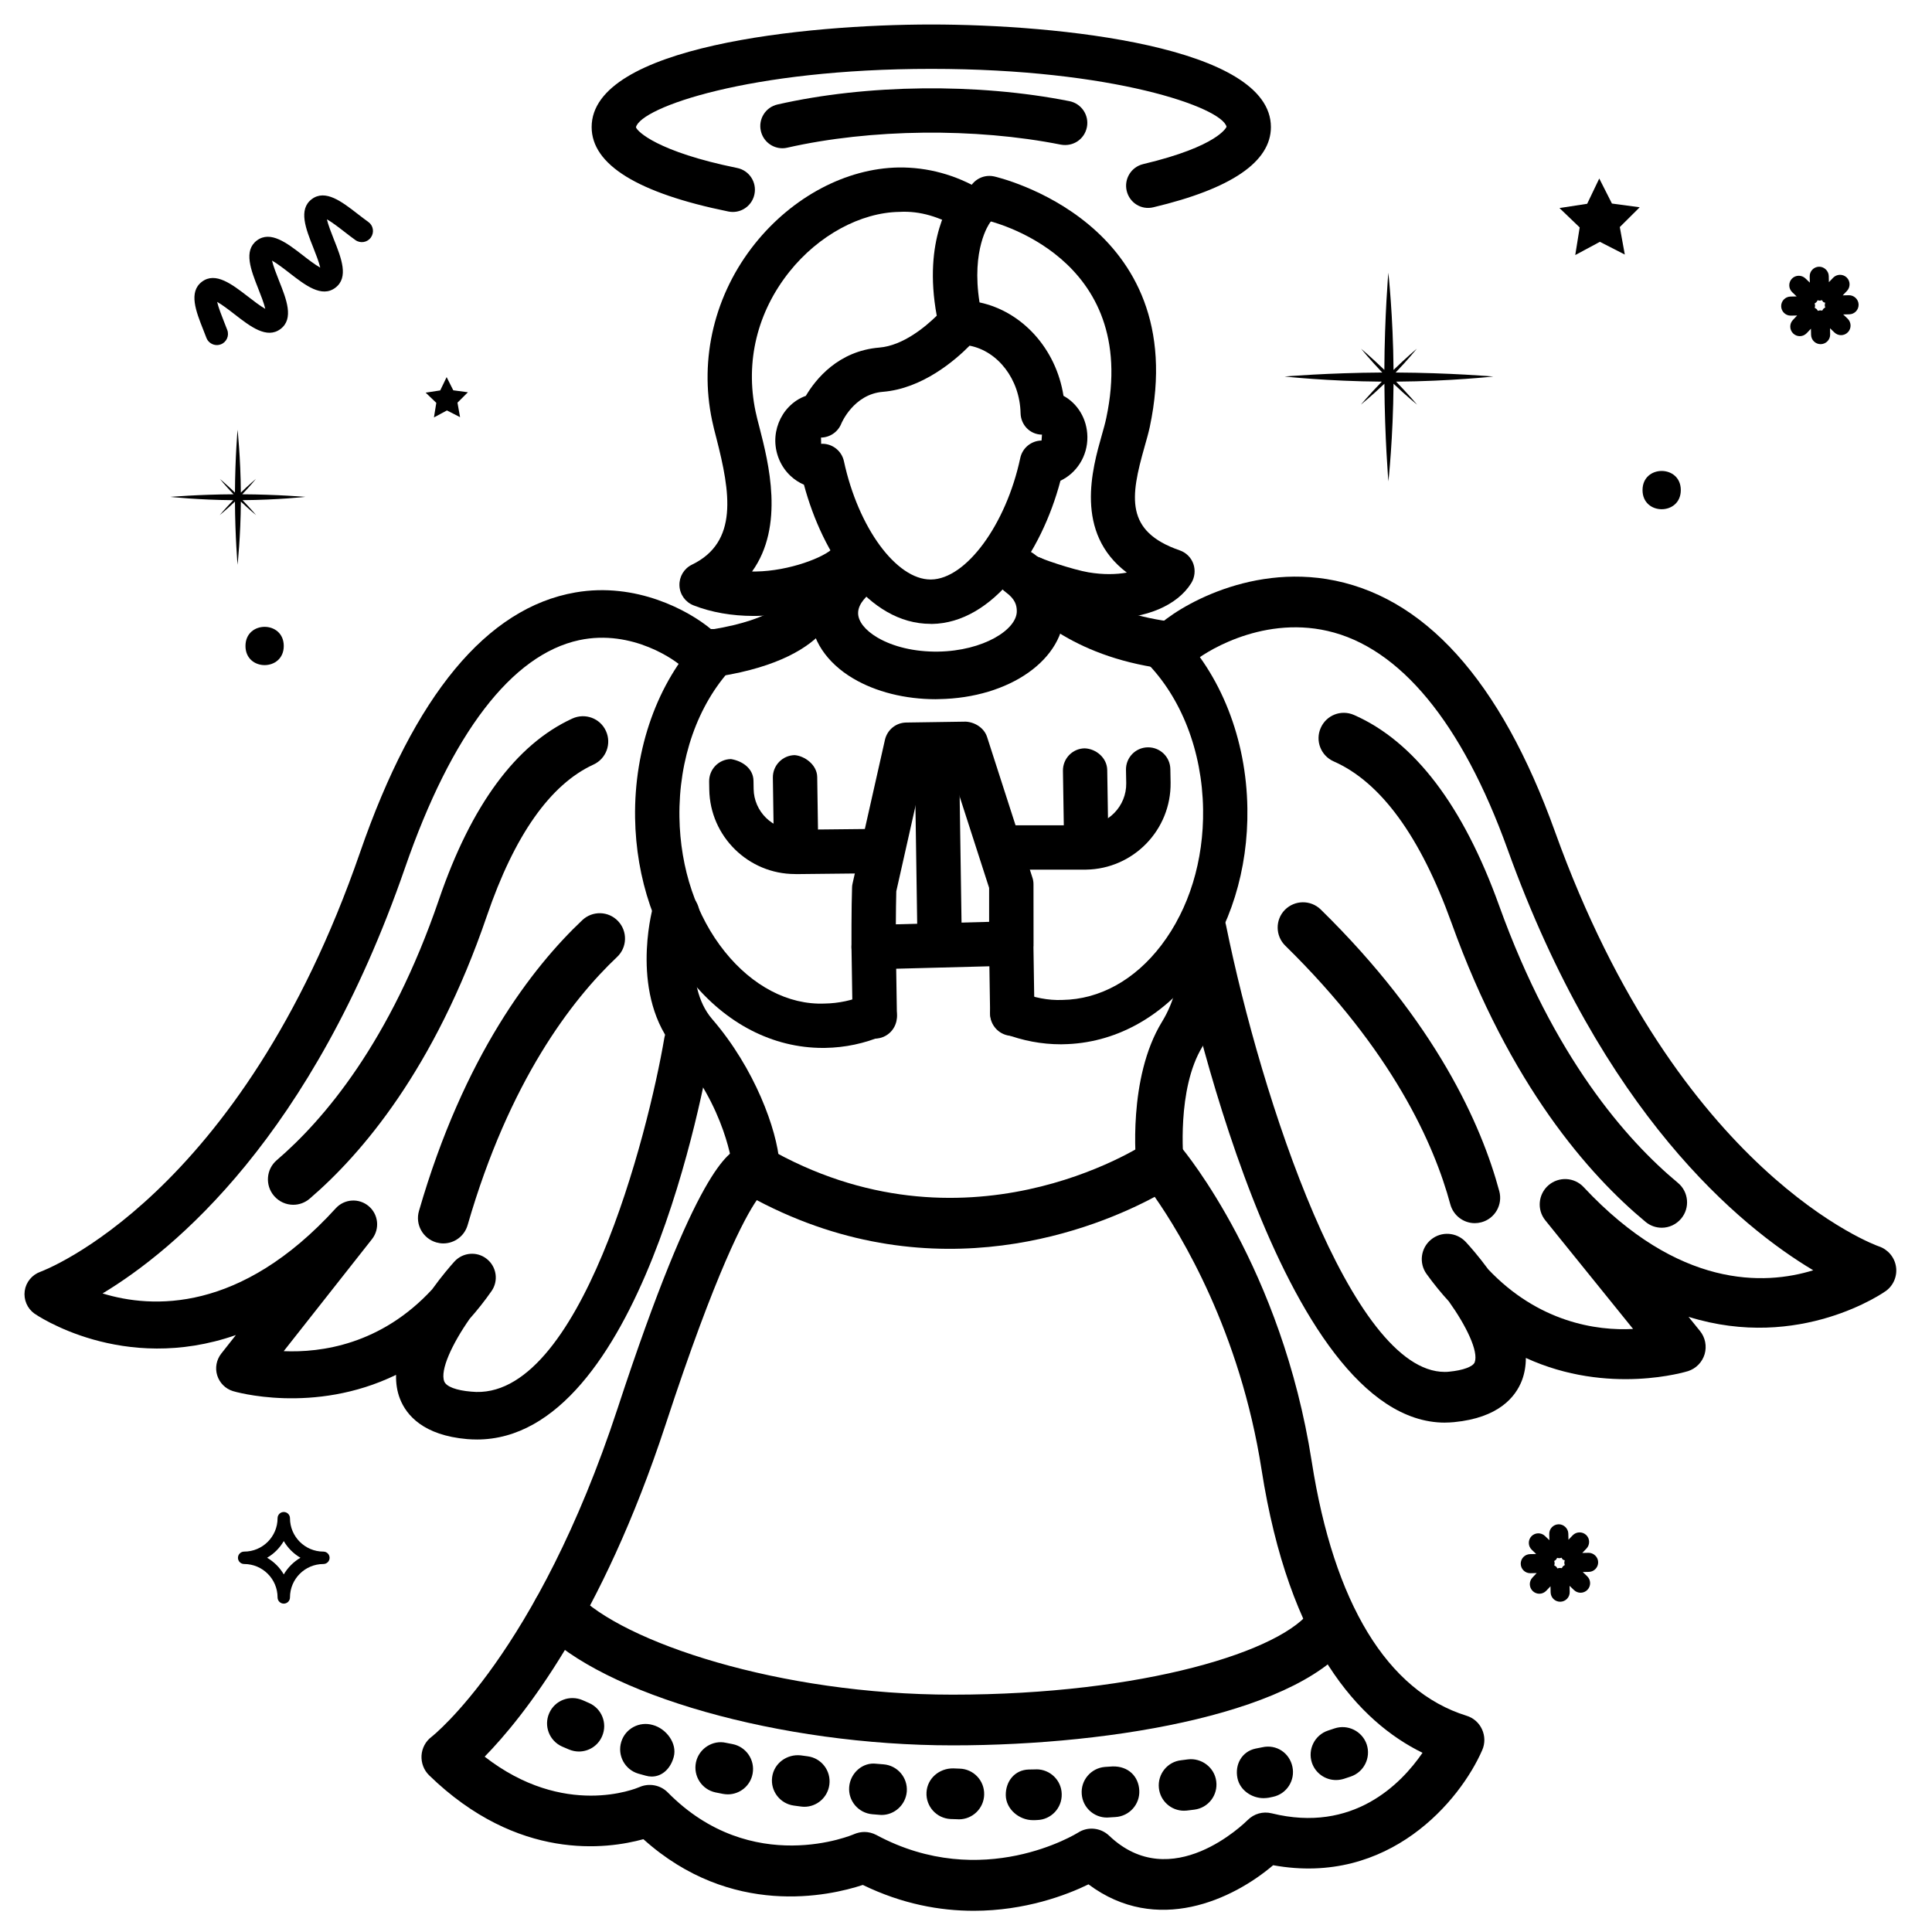
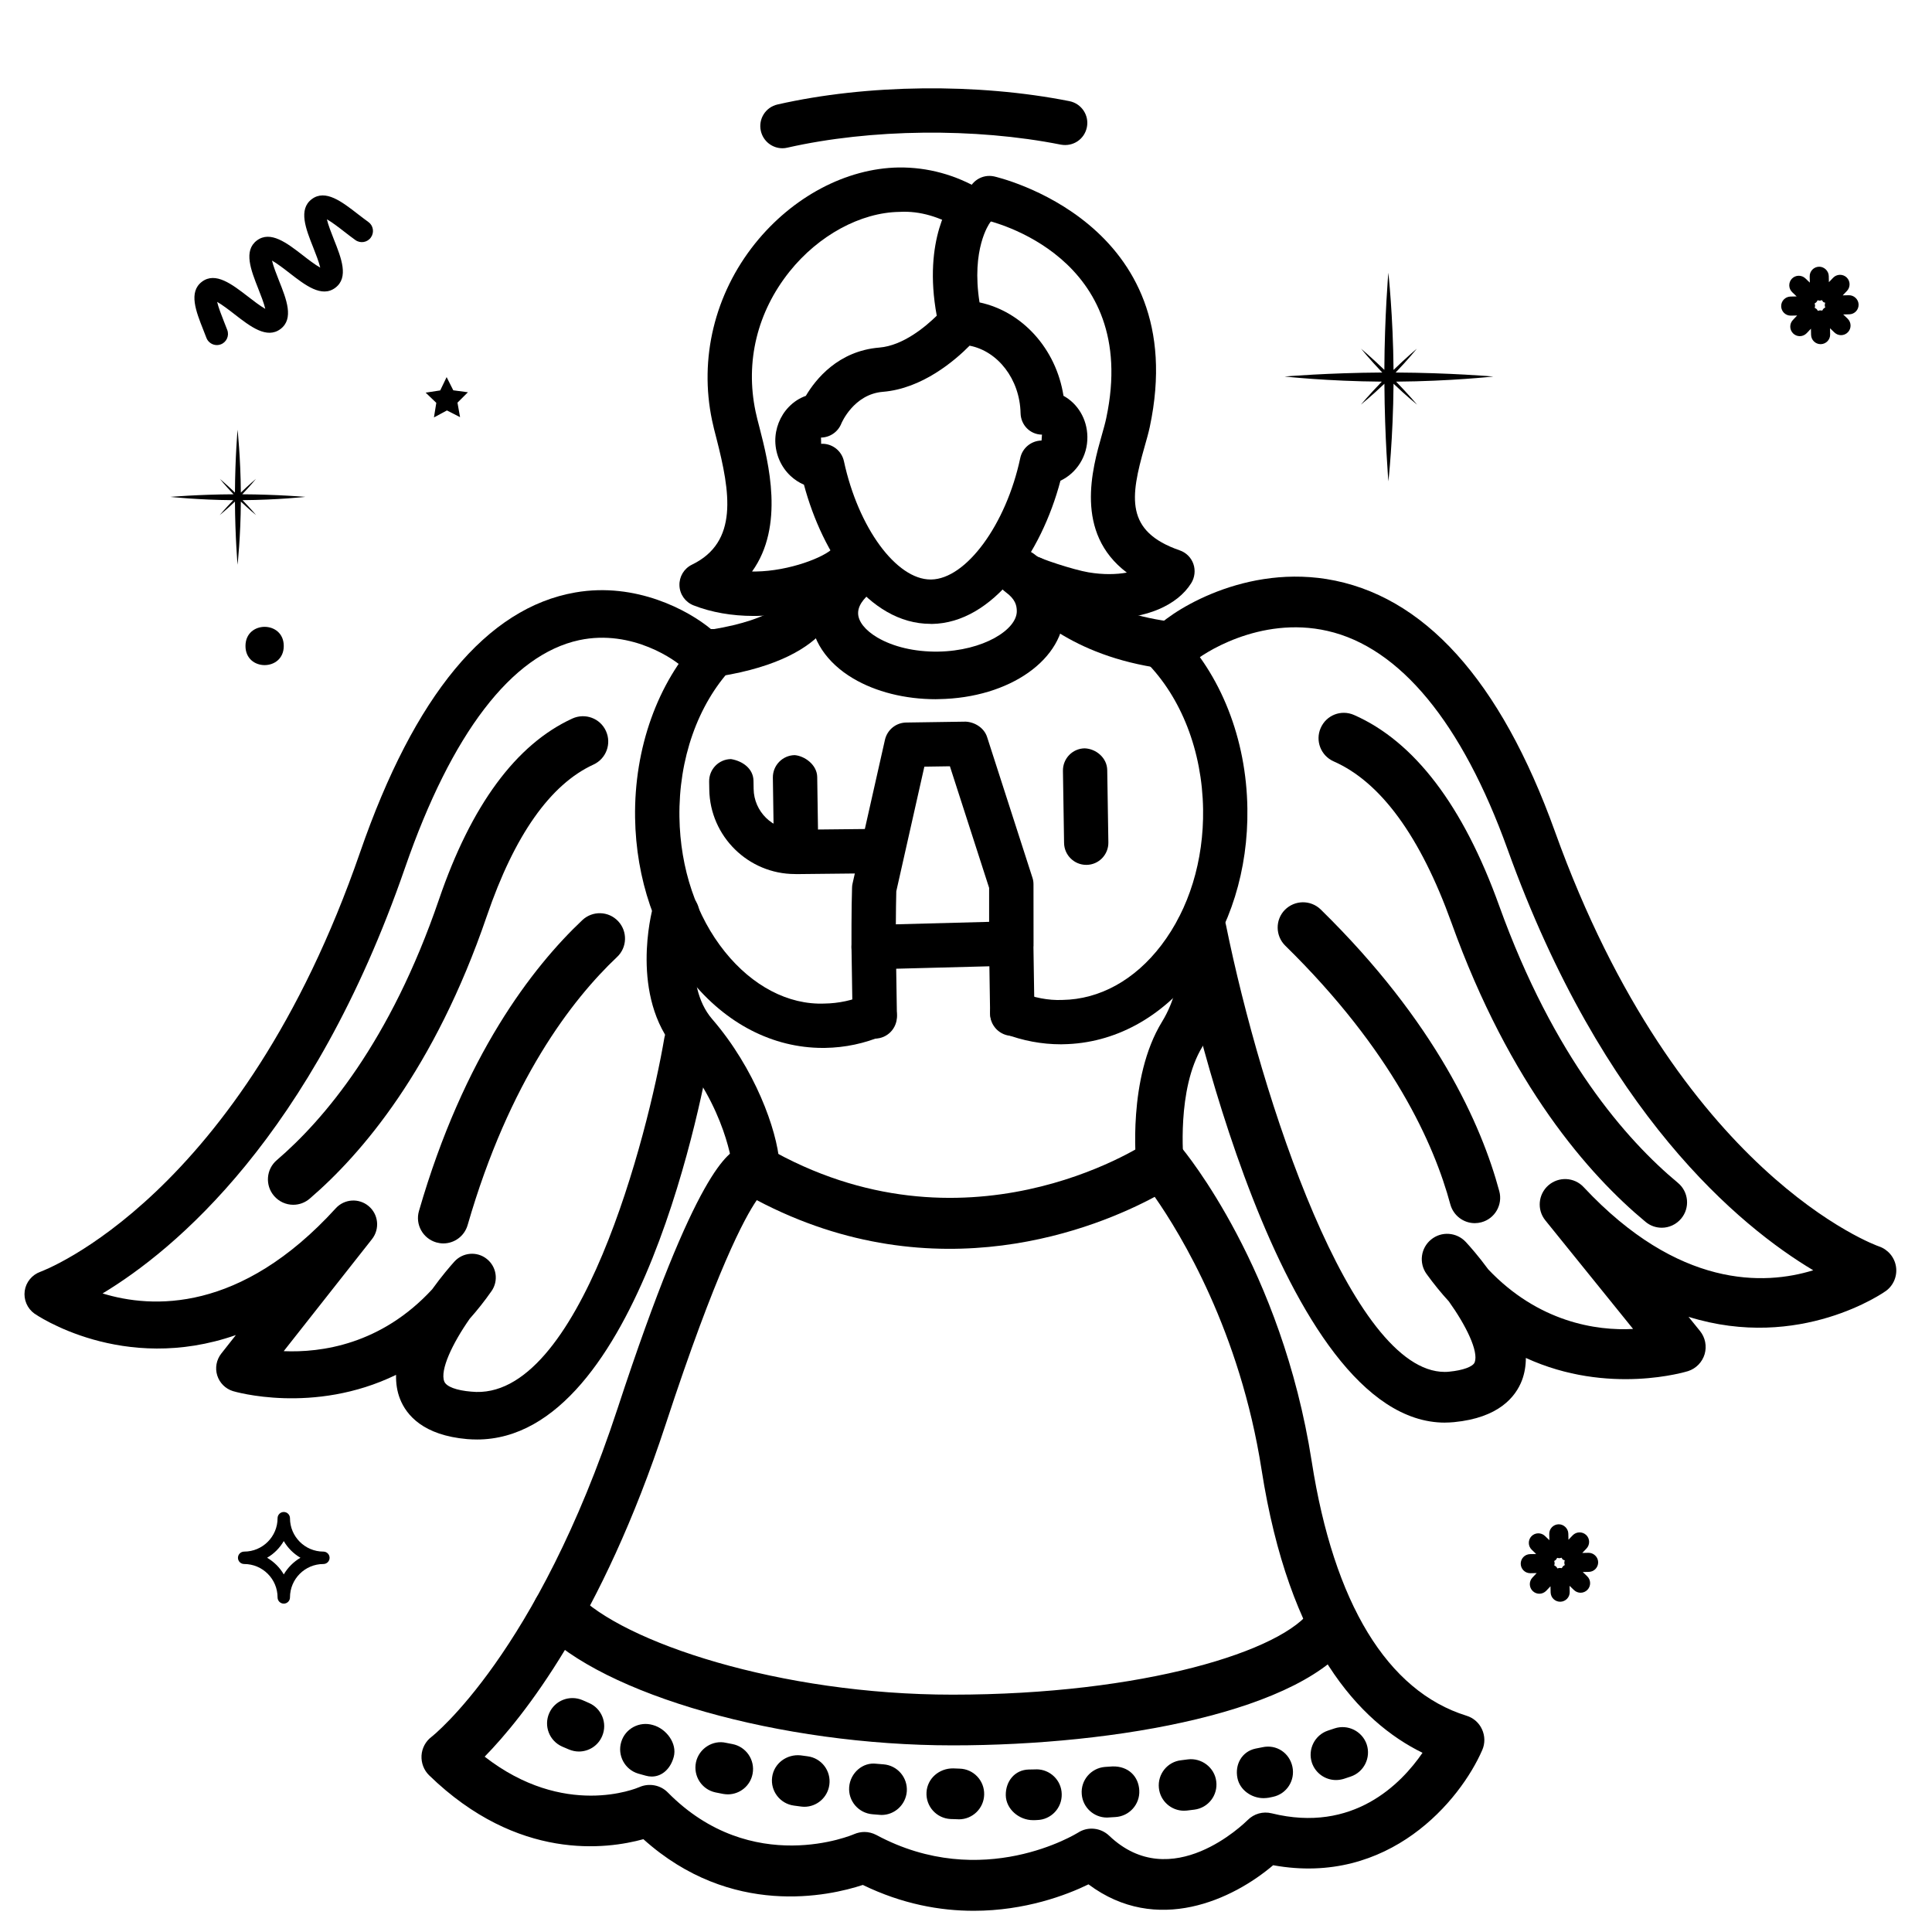
<svg xmlns="http://www.w3.org/2000/svg" fill="#000000" width="800px" height="800px" version="1.1" viewBox="144 144 512 512">
  <g>
-     <path d="m589.43 273.88c0 6.762-10.141 6.762-10.141 0 0-6.762 10.141-6.762 10.141 0" />
    <path d="m219.2 315.19c0 6.762-10.145 6.762-10.145 0 0-6.762 10.145-6.762 10.145 0" />
    <path d="m199.11 234.28c-0.168-0.219-0.301-0.469-0.402-0.723l-0.809-2.082c-1.965-4.953-3.996-10.09-0.387-12.812 3.609-2.719 7.977 0.672 12.207 3.93 1.293 1.008 3.258 2.519 4.586 3.258-0.336-1.477-1.242-3.777-1.848-5.309-1.961-4.969-3.992-10.105-0.383-12.812 3.609-2.703 7.977 0.672 12.207 3.945 1.293 1.008 3.242 2.519 4.586 3.242-0.336-1.477-1.242-3.777-1.848-5.309-1.98-4.969-4.012-10.105-0.402-12.828 3.609-2.719 7.992 0.672 12.207 3.945 0.941 0.723 1.883 1.445 2.773 2.086 1.328 0.922 1.645 2.769 0.707 4.098-0.926 1.344-2.773 1.66-4.102 0.723-0.973-0.691-1.965-1.461-2.988-2.254-1.293-1.008-3.258-2.519-4.586-3.258 0.336 1.477 1.242 3.777 1.848 5.309 1.98 4.973 4.016 10.109 0.387 12.832-3.609 2.719-7.977-0.672-12.191-3.945-1.293-1.008-3.258-2.519-4.586-3.258 0.336 1.477 1.242 3.777 1.848 5.309 1.984 4.965 4.016 10.105 0.402 12.824-3.625 2.723-7.992-0.652-12.207-3.93-1.293-1.008-3.258-2.519-4.586-3.258 0.336 1.477 1.242 3.777 1.848 5.309l0.84 2.148c0.57 1.527-0.199 3.227-1.711 3.797-1.262 0.484-2.637 0.031-3.41-0.977z" />
    <path d="m567.53 557.98c-0.035-1.395-1.242-2.504-2.586-2.469l-1.629 0.035 1.125-1.176c0.957-1.008 0.922-2.621-0.082-3.578-1.008-0.957-2.621-0.922-3.578 0.082l-1.125 1.176-0.035-1.629c-0.035-1.395-1.258-2.504-2.586-2.469-1.395 0.035-2.504 1.191-2.469 2.586l0.035 1.629-1.176-1.125c-1.008-0.957-2.621-0.922-3.578 0.082-0.957 1.008-0.922 2.621 0.082 3.578l1.176 1.125-1.629 0.035c-1.395 0.035-2.504 1.191-2.469 2.586 0.035 1.379 1.16 2.469 2.519 2.469h0.066l1.645-0.035-1.125 1.191c-0.957 1.008-0.922 2.602 0.082 3.578 0.488 0.469 1.125 0.707 1.746 0.707 0.672 0 1.328-0.27 1.832-0.789l1.125-1.191 0.035 1.629c0.035 1.379 1.16 2.469 2.519 2.469h0.066c1.395-0.035 2.504-1.191 2.469-2.586l-0.035-1.629 1.176 1.125c0.488 0.469 1.125 0.707 1.746 0.707 0.672 0 1.344-0.27 1.832-0.789 0.957-1.008 0.922-2.602-0.082-3.578l-1.176-1.125 1.629-0.035c1.379-0.035 2.488-1.191 2.453-2.586zm-10.227 1.543c-0.203 0-0.387 0.082-0.57 0.133-0.102-0.168-0.184-0.336-0.336-0.488-0.152-0.133-0.336-0.219-0.504-0.32 0.035-0.184 0.102-0.371 0.102-0.586 0-0.203-0.082-0.387-0.117-0.586 0.168-0.102 0.336-0.184 0.469-0.336 0.133-0.152 0.219-0.336 0.32-0.504 0.168 0.035 0.336 0.102 0.52 0.102h0.066c0.203 0 0.387-0.082 0.57-0.133 0.102 0.168 0.184 0.336 0.336 0.488 0.152 0.133 0.352 0.117 0.52 0.203-0.051 0.219-0.133 0.453-0.117 0.688 0 0.203 0.082 0.387 0.133 0.57-0.168 0.102-0.336 0.184-0.488 0.336-0.133 0.152-0.219 0.32-0.301 0.488-0.215-0.004-0.398-0.07-0.602-0.055z" />
    <path d="m636.55 224.71c-0.035-1.395-1.242-2.504-2.586-2.469l-1.629 0.035 1.125-1.176c0.957-1.008 0.922-2.621-0.082-3.578-1.008-0.957-2.621-0.922-3.578 0.082l-1.125 1.176-0.035-1.629c-0.035-1.395-1.258-2.504-2.586-2.469-1.395 0.035-2.504 1.191-2.469 2.586l0.035 1.629-1.176-1.125c-1.008-0.957-2.621-0.922-3.578 0.082-0.957 1.008-0.922 2.621 0.082 3.578l1.176 1.125-1.629 0.035c-1.395 0.035-2.504 1.191-2.469 2.586 0.035 1.379 1.16 2.469 2.519 2.469h0.066l1.645-0.035-1.125 1.191c-0.957 1.008-0.922 2.602 0.082 3.578 0.488 0.469 1.125 0.707 1.746 0.707 0.672 0 1.328-0.27 1.832-0.789l1.125-1.191 0.035 1.629c0.035 1.379 1.16 2.469 2.519 2.469h0.066c1.395-0.035 2.504-1.191 2.469-2.586l-0.035-1.629 1.176 1.125c0.488 0.469 1.125 0.707 1.746 0.707 0.672 0 1.344-0.27 1.832-0.789 0.957-1.008 0.922-2.602-0.082-3.578l-1.176-1.125 1.629-0.035c1.379-0.035 2.484-1.176 2.453-2.586zm-10.227 1.543c-0.203 0-0.387 0.082-0.57 0.133-0.102-0.168-0.184-0.336-0.336-0.488-0.152-0.133-0.336-0.219-0.504-0.32 0.035-0.184 0.102-0.371 0.102-0.586 0-0.203-0.082-0.387-0.117-0.586 0.168-0.102 0.336-0.184 0.469-0.336 0.133-0.152 0.219-0.336 0.32-0.504 0.168 0.035 0.336 0.102 0.52 0.102h0.066c0.203 0 0.387-0.082 0.57-0.133 0.102 0.168 0.184 0.336 0.336 0.488 0.152 0.133 0.352 0.117 0.52 0.203-0.051 0.219-0.133 0.453-0.117 0.688 0 0.203 0.082 0.387 0.133 0.57-0.168 0.102-0.336 0.184-0.488 0.336-0.133 0.152-0.219 0.32-0.301 0.488-0.219-0.004-0.402-0.07-0.602-0.055z" />
    <path d="m265.92 254.55-3.477-1.777-3.441 1.848 0.621-3.863-2.82-2.703 3.859-0.59 1.699-3.527 1.762 3.496 3.879 0.52-2.769 2.754z" />
-     <path d="m574.59 211.46-6.602-3.375-6.531 3.508 1.176-7.32-5.359-5.141 7.34-1.125 3.207-6.699 3.359 6.633 7.356 0.992-5.273 5.238z" />
    <path d="m229.7 555.19c-4.887 0-8.852-3.981-8.852-8.852 0-0.906-0.738-1.645-1.645-1.645s-1.645 0.738-1.645 1.645c0 4.887-3.981 8.852-8.852 8.852-0.906 0-1.645 0.738-1.645 1.645s0.738 1.645 1.645 1.645c4.887 0 8.852 3.981 8.852 8.852 0 0.906 0.738 1.645 1.645 1.645s1.645-0.738 1.645-1.645c0-4.887 3.981-8.852 8.852-8.852 0.906 0 1.645-0.738 1.645-1.645s-0.738-1.645-1.645-1.645zm-10.496 6.047c-1.059-1.832-2.586-3.344-4.418-4.418 1.832-1.059 3.344-2.586 4.418-4.418 1.059 1.832 2.586 3.344 4.418 4.418-1.832 1.074-3.359 2.606-4.418 4.418z" />
    <path d="m513.99 245.14c14.375-0.102 25.762-1.359 25.762-1.359s-11.453-0.992-25.895-1.059c3.324-3.461 5.609-6.312 5.609-6.312s-2.754 2.316-6.164 5.625c-0.117-14.395-1.375-25.762-1.375-25.762s-0.992 11.371-1.059 25.746c-3.426-3.309-6.164-5.609-6.164-5.609s2.285 2.84 5.609 6.312c-14.441 0.082-25.879 1.059-25.879 1.059s11.371 1.258 25.762 1.359c-3.273 3.391-5.559 6.098-5.559 6.098s2.805-2.25 6.246-5.543c0.082 14.441 1.059 25.879 1.059 25.879s1.258-11.438 1.359-25.879c3.441 3.293 6.246 5.543 6.246 5.543s-2.281-2.707-5.559-6.098z" />
    <path d="m208.28 276.55c9.305-0.066 16.66-0.875 16.66-0.875 0 0.004-7.406-0.637-16.742-0.684 2.148-2.25 3.629-4.082 3.629-4.082-0.004 0-1.781 1.492-4 3.625-0.066-9.301-0.871-16.656-0.871-16.656s-0.641 7.356-0.691 16.656c-2.215-2.133-3.996-3.625-3.996-3.625s1.477 1.848 3.629 4.082c-9.34 0.047-16.746 0.688-16.746 0.688s7.356 0.805 16.66 0.875c-2.113 2.199-3.594 3.961-3.594 3.961s1.812-1.461 4.047-3.594c0.051 9.355 0.688 16.742 0.688 16.742s0.824-7.406 0.875-16.742c2.234 2.133 4.047 3.594 4.047 3.594s-1.477-1.762-3.594-3.965z" />
    <path d="m437.92 307.92c-2.402 0-4.871-0.203-7.391-0.637-4.938-0.824-15.133-4.062-19.195-6.348-2.82-1.594-3.828-5.188-2.234-8.012 1.613-2.82 5.188-3.828 8.012-2.234 2.551 1.445 11.469 4.332 15.367 4.988 3.93 0.656 7.356 0.57 10.145 0.066-13.988-10.562-9.152-27.574-6.617-36.492 0.469-1.664 0.906-3.191 1.176-4.516 9.086-42.875-30.531-52.109-32.227-52.48-3.156-0.707-5.172-3.828-4.484-7.004 0.688-3.156 3.777-5.188 6.969-4.5 0.52 0.117 52.801 11.957 41.262 66.402-0.336 1.547-0.84 3.344-1.395 5.289-3.777 13.301-5.188 22.387 9.32 27.406 1.715 0.586 3.039 1.914 3.629 3.594 0.59 1.68 0.371 3.613-0.586 5.125-3.715 5.926-12.008 9.352-21.75 9.352z" />
    <path d="m390.61 309.33c-16.523 0-28.617-18.422-33.555-36.879-1.293-0.555-2.504-1.344-3.578-2.352-2.484-2.336-3.945-5.66-4.016-9.137-0.051-3.391 1.258-6.719 3.578-9.117 1.293-1.344 2.82-2.336 4.516-2.938 2.57-4.348 8.547-11.906 19.48-12.797 6.332-0.52 12.309-5.594 15.215-8.445-3.762-20.336 3.914-30.75 4.852-31.906 2.016-2.551 5.727-2.973 8.262-0.941 2.535 2.016 2.957 5.711 0.941 8.262-0.168 0.234-4.953 6.953-2.719 21.059 11.32 2.402 20.305 12.293 22.25 24.754 3.746 2.047 6.266 6.113 6.332 10.848 0.082 5.156-2.871 9.641-7.137 11.656-5.07 19.23-17.887 37.719-34.09 37.953-0.113-0.02-0.23-0.02-0.332-0.02zm-28.699-47.727c2.754 0 5.156 1.914 5.742 4.637 3.797 17.617 13.875 31.336 22.977 31.336h0.133c9.27-0.133 19.867-14.578 23.613-32.176 0.57-2.688 2.906-4.602 5.644-4.652l0.117-1.562c-3.156-0.035-5.609-2.551-5.676-5.711-0.203-9-6.027-16.426-13.504-17.867-3.894 3.945-12.578 11.387-22.973 12.227-7.758 0.621-10.984 8.312-11.016 8.398-0.875 2.215-3.008 3.695-5.391 3.727l0.035 1.664c0.113-0.02 0.215-0.02 0.297-0.02z" />
    <path d="m343.69 307.23c-5.711 0-11.203-0.957-15.902-2.805-2.168-0.855-3.644-2.906-3.727-5.258-0.082-2.352 1.211-4.5 3.309-5.523 12.395-5.996 10.145-19.211 6.516-33.387-0.469-1.797-0.891-3.441-1.176-4.836-3.461-16.426 0.688-33.488 11.336-46.82 9.957-12.445 24.199-20 38.121-20.219 7.625-0.082 15.047 1.898 21.984 6.027 2.789 1.664 3.695 5.273 2.047 8.062-1.664 2.789-5.273 3.68-8.062 2.047-5.004-2.988-10.277-4.684-15.77-4.367-10.293 0.152-21.445 6.215-29.121 15.805-8.582 10.73-11.773 23.879-9.02 37.062 0.25 1.242 0.637 2.703 1.059 4.316 2.352 9.168 6.699 26.062-1.98 38.121h1.008c8.934-0.133 18.188-3.797 20.402-6.164 2.215-2.367 5.945-2.504 8.312-0.285 2.367 2.199 2.504 5.93 0.285 8.312-5.594 6.012-19.043 9.758-28.816 9.91h-0.805z" />
    <path d="m392.02 329.3c-8.16 0-15.938-1.949-21.934-5.508-7.07-4.18-11.168-10.395-11.27-17.047-0.102-6.215 3.207-12.043 9.32-16.406 2.856-2.031 6.769-1.359 8.781 1.461 2.016 2.84 1.379 6.769-1.461 8.781-1.527 1.09-4.098 3.324-4.047 5.961 0.035 2.168 1.883 4.5 5.09 6.398 4.164 2.453 9.875 3.828 16.09 3.746 12.023-0.184 20.957-5.844 20.875-10.766-0.02-1.477-0.387-3.137-2.957-5.004-2.805-2.047-3.441-5.981-1.395-8.801 2.047-2.805 5.996-3.426 8.801-1.395 5.309 3.863 8.043 8.918 8.145 14.996 0.184 12.93-14.441 23.277-33.285 23.562-0.234 0.02-0.488 0.02-0.754 0.02z" />
    <path d="m451.4 458.86c-3.156 0-5.91-2.402-6.246-5.625-0.102-0.957-2.383-23.512 6.801-38.473 6.699-10.914 4.215-22.805 4.18-22.922-0.738-3.391 1.395-6.75 4.769-7.508 3.344-0.754 6.734 1.328 7.508 4.703 0.168 0.688 3.762 16.879-5.742 32.312-6.918 11.27-5.019 30.363-5.004 30.547 0.352 3.441-2.148 6.551-5.609 6.918-0.203 0.031-0.438 0.047-0.656 0.047z" />
    <path d="m455.05 321.49c-0.234 0-0.453 0-0.688-0.035-25.273-2.805-36.996-14.777-41.414-19.297-2.434-2.484-2.434-6.516 0.051-8.949 2.484-2.418 6.449-2.453 8.867 0.051l0.082 0.066c3.879 3.981 13 13.285 33.805 15.602 3.461 0.387 5.945 3.492 5.574 6.953-0.363 3.242-3.086 5.609-6.277 5.609z" />
    <path d="m344.56 460.46c-0.52 0-1.043-0.066-1.562-0.203-2.637-0.672-4.551-3.156-4.734-5.894-0.152-1.527-1.93-16.895-15.047-32.043-12.395-14.324-6.481-36.812-6.215-37.77 0.906-3.359 4.348-5.375 7.707-4.434 3.359 0.906 5.34 4.348 4.449 7.707-0.051 0.168-4.398 17.027 3.578 26.25 11.336 13.117 17.145 29.34 17.816 38.02 0.152 0.469 0.234 0.992 0.27 1.496l-0.203 0.016c0.016 1.73-0.234 3.055-0.723 3.848-1.152 1.883-3.188 3.008-5.336 3.008z" />
    <path d="m402.03 650.38c-8.883 0-18.895-1.762-29.371-6.852-8.902 2.938-34.863 8.801-58.156-12.125-9.621 2.652-33.234 5.945-56.781-16.93-1.395-1.359-2.117-3.273-2.016-5.223 0.117-1.949 1.074-3.777 2.637-4.953 0.285-0.219 27.977-22.035 49.34-87.094 20.977-63.949 29.391-67.797 32.547-69.258 1.695-0.789 4.398-0.941 6.129-0.234 0.27 0.102 0.539 0.234 0.789 0.371 52.312 30.211 98.98-0.066 100.95-1.379 2.84-1.863 6.668-1.344 8.867 1.258 1.074 1.293 26.684 32.16 34.66 83.379 5.859 37.535 20.035 60.828 41.012 67.344 1.832 0.555 3.324 1.863 4.113 3.609 0.805 1.746 0.824 3.746 0.066 5.477-5.793 13.336-24.688 36.125-55.418 30.531-10.613 9.035-30.801 18.625-48.938 5.07-5.789 2.828-16.773 7.008-30.426 7.008zm-28.953-20.891c1.09 0 2.184 0.285 3.176 0.805 28.145 15.133 53.168-0.469 53.438-0.621 2.57-1.68 5.981-1.344 8.246 0.805 16.523 15.754 35.887-3.344 36.711-4.148 1.68-1.68 4.047-2.352 6.363-1.781 21.562 5.324 34.309-7.793 39.969-16.039-16.727-8.195-35.332-28.129-42.656-75.051-5.711-36.609-21.379-62.355-28.312-72.281-14.93 8.012-57.738 26.047-105.46 0.875-3.207 4.652-10.766 18.625-24.133 59.383-16.977 51.742-37.871 77.77-47.98 88.098 21.125 16.426 40.152 8.43 41.012 8.062 2.519-1.109 5.559-0.586 7.523 1.426 22.32 22.637 49.156 11.168 49.391 11.035 0.887-0.367 1.797-0.566 2.719-0.566z" />
    <path d="m333.66 323.32c-3.039 0-5.711-2.199-6.215-5.289-0.555-3.441 1.781-6.668 5.223-7.223 16.543-2.672 21.008-8.062 21.344-9.91-0.117-3.477 2.602-6.113 6.078-6.231 3.644 0.035 6.383 2.871 6.5 6.348 0.051 1.746-0.352 17.145-31.906 22.219-0.352 0.051-0.688 0.086-1.023 0.086z" />
    <path d="m270.37 525.48c-0.84 0-1.695-0.035-2.551-0.102-11.637-1.008-16.105-6.332-17.801-10.629-0.805-2.031-1.109-4.18-1.059-6.398-21.914 10.648-42.957 4.398-43.242 4.301-1.98-0.621-3.527-2.168-4.148-4.148-0.621-1.98-0.219-4.133 1.059-5.777l3.879-4.922c-30.062 10.496-53.066-5.477-53.387-5.691-1.914-1.379-2.887-3.695-2.57-6.012 0.32-2.316 1.949-4.281 4.164-5.07 0.52-0.184 53.066-19.598 84.723-111.19 14.391-41.613 33.586-64.773 57.031-68.836 16.105-2.805 29.992 4.769 35.938 9.707h1.258c3.477 0 6.297 2.82 6.297 6.297 0 3.477-2.82 6.297-6.297 6.297h-3.746c-1.914 0-3.711-0.875-4.902-2.352-1.613-1.715-13.352-10.344-27.543-7.305-17.852 3.848-33.805 24.688-46.133 60.305-24.637 71.273-61.195 101.4-80.156 112.82 13.066 4.016 36.508 5.207 61.801-22.57 2.285-2.504 6.144-2.754 8.734-0.555 2.586 2.199 2.973 6.027 0.875 8.715l-23.41 29.707c9.875 0.418 25.777-1.695 39.332-16.375 2.535-3.527 4.852-6.195 5.894-7.356 2.234-2.469 6.012-2.789 8.598-0.707 2.602 2.066 3.156 5.812 1.242 8.531-1.863 2.672-3.812 5.106-5.777 7.32-4.617 6.602-7.926 13.637-6.734 16.625 0.539 1.359 3.191 2.367 7.137 2.688 28.766 2.988 46.922-68.637 51.172-93.691 0.586-3.441 3.894-5.762 7.254-5.156 3.426 0.586 5.742 3.828 5.156 7.254-1.828 10.871-18.926 104.28-62.086 104.28z" />
    <path d="m526.93 521.01c-43.746 0-68.5-115.79-71.207-129.23-0.738-3.644 1.613-7.188 5.258-7.926 3.578-0.707 7.188 1.613 7.91 5.258 9.406 46.301 33.27 118.46 57.973 118.46 0.387 0 0.805-0.016 1.211-0.066 3.644-0.352 6.297-1.328 6.734-2.484 1.074-2.856-2.25-9.707-6.852-16.141-2.016-2.199-3.981-4.602-5.91-7.273-2.066-2.887-1.547-6.867 1.211-9.117 2.738-2.25 6.75-1.965 9.188 0.637 1.059 1.141 3.391 3.777 5.961 7.273 13.266 13.988 28.668 16.324 38.375 15.785l-23.258-28.785c-2.266-2.805-1.898-6.902 0.824-9.285 2.738-2.367 6.852-2.168 9.32 0.469 25.141 26.902 47.879 26.062 60.859 22.051-19.363-11.555-55.789-41.43-81.031-111.63-12.043-33.438-28.516-53.438-47.695-57.805-18.055-4.133-33.586 6.332-35.719 8.43-2.301 2.906-6.348 3.309-9.305 0.992-2.922-2.285-3.293-6.648-1.023-9.59 3.09-3.93 22.352-17.266 45.746-13.586 25.711 4.133 46.117 26.668 60.609 67.008 32.715 90.953 85.312 109.7 85.848 109.86 2.367 0.805 4.113 2.871 4.5 5.34s-0.637 4.973-2.652 6.449c-0.336 0.25-22.738 16.105-52.328 6.867l3.055 3.777c1.379 1.715 1.832 3.996 1.211 6.129-0.637 2.117-2.266 3.797-4.383 4.484-0.301 0.082-21.059 6.566-42.992-3.492 0 2.031-0.32 4.016-1.023 5.91-1.695 4.434-6.18 9.957-18.004 11.102-0.816 0.074-1.621 0.121-2.41 0.121z" />
    <path d="m584.38 469.36c-1.512 0-3.039-0.504-4.301-1.562-14.914-12.375-35.938-36.156-51.422-79.25-8.246-22.891-18.742-37.281-31.219-42.773-3.391-1.496-4.938-5.457-3.441-8.852 1.496-3.41 5.406-4.953 8.852-3.441 15.973 7.035 28.918 24.047 38.441 50.531 14.477 40.223 33.754 62.137 47.375 73.457 2.856 2.367 3.242 6.617 0.875 9.453-1.332 1.598-3.246 2.438-5.16 2.438z" />
    <path d="m221.73 463.28c-1.898 0-3.777-0.805-5.106-2.352-2.418-2.82-2.098-7.07 0.723-9.473 12.496-10.715 30.094-31.387 42.977-69.055 8.531-24.988 20.438-41.145 35.352-47.98 3.41-1.547 7.371-0.066 8.902 3.293 1.547 3.375 0.066 7.356-3.293 8.902-11.453 5.258-20.957 18.758-28.266 40.137-13.855 40.539-33.184 63.094-46.938 74.898-1.246 1.074-2.789 1.629-4.352 1.629z" />
    <path d="m261.48 473.52c-0.621 0-1.242-0.102-1.863-0.27-3.559-1.043-5.625-4.754-4.586-8.328 11.891-41.145 30.094-64.621 43.293-77.082 2.703-2.535 6.938-2.434 9.488 0.285 2.535 2.688 2.418 6.953-0.285 9.488-11.957 11.301-28.551 32.797-39.598 71.039-0.855 2.953-3.527 4.867-6.449 4.867z" />
    <path d="m534.85 468.15c-2.973 0-5.676-1.98-6.5-4.988-4.281-15.902-15.332-40.707-43.746-68.551-2.637-2.602-2.688-6.852-0.102-9.488 2.621-2.637 6.836-2.688 9.504-0.102 30.562 29.961 42.605 57.133 47.324 74.664 0.957 3.578-1.16 7.273-4.754 8.23-0.551 0.148-1.156 0.234-1.727 0.234z" />
    <path d="m425.16 420.75c-5.121 0-10.16-0.957-15.012-2.82-3.023-1.176-4.535-4.586-3.359-7.609 1.176-3.023 4.602-4.516 7.609-3.359 3.609 1.395 7.34 2.199 11.168 2.031 9.875-0.152 19.18-5.289 26.199-14.508 7.34-9.621 11.27-22.418 11.066-36.039-0.234-15.398-5.777-29.641-15.18-39.078-2.301-2.301-2.285-6.012 0.016-8.312 2.301-2.301 6.012-2.301 8.312 0 11.555 11.57 18.34 28.766 18.59 47.191 0.25 16.238-4.535 31.621-13.469 43.344-9.238 12.141-21.816 18.941-35.367 19.145-0.188 0.016-0.375 0.016-0.574 0.016z" />
    <path d="m362.08 421.71c-13.266 0-25.711-6.414-35.117-18.105-9.203-11.453-14.41-26.668-14.66-42.891-0.27-18.406 5.945-35.805 17.062-47.711 2.215-2.352 5.945-2.484 8.312-0.285 2.367 2.215 2.504 5.93 0.285 8.312-9.07 9.723-14.125 24.133-13.906 39.516 0.203 13.621 4.484 26.301 12.059 35.703 7.223 8.984 16.727 14.09 26.383 13.703 3.762-0.051 7.457-0.855 10.984-2.352 2.957-1.293 6.434 0.117 7.707 3.125 1.277 2.988-0.117 6.434-3.125 7.707-4.938 2.098-10.109 3.191-15.398 3.273-0.164 0.004-0.383 0.004-0.586 0.004z" />
    <path d="m354.69 375.63c-12.359 0-22.535-9.977-22.723-22.387l-0.035-2.117c-0.051-3.242 2.535-5.93 5.793-5.961 3.074 0.504 5.93 2.535 5.961 5.793l0.035 2.117c0.082 5.996 5.004 10.816 10.984 10.816h0.152l22.152-0.234h0.066c3.207 0 5.844 2.586 5.879 5.812 0.035 3.242-2.57 5.91-5.812 5.945l-22.133 0.234c-0.117-0.02-0.219-0.02-0.32-0.02z" />
-     <path d="m409.08 374.47c-3.242 0-5.879-2.637-5.879-5.879s2.637-5.879 5.879-5.879h22.637c5.961-0.082 10.832-5.09 10.746-11.152l-0.066-3.527c-0.066-3.242 2.504-5.93 5.762-5.981h0.117c3.191 0 5.828 2.551 5.879 5.777l0.066 3.543c0.184 12.562-9.875 22.906-22.402 23.09z" />
    <path d="m375.53 400.86c-1.527 0-2.988-0.605-4.098-1.664-1.141-1.09-1.781-2.602-1.781-4.199 0 0-0.035-10.883 0.152-15.77 0-0.352 0.051-0.723 0.133-1.074l8.582-38.09c0.605-2.652 2.922-4.551 5.644-4.586l15.754-0.234c2.402 0.117 4.887 1.629 5.676 4.082l12.008 37.25c0.203 0.586 0.285 1.191 0.285 1.797l0.016 15.652c0.016 3.191-2.519 5.793-5.711 5.894l-36.492 0.957c-0.066-0.016-0.117-0.016-0.168-0.016zm5.996-20.656c-0.066 2.352-0.102 5.777-0.117 8.75l24.719-0.656v-9l-10.395-32.227-6.769 0.102z" />
    <path d="m431.87 373.2c-3.191 0-5.828-2.57-5.879-5.793l-0.301-19.129c-0.051-3.242 2.535-5.93 5.777-5.961 3.023 0.117 5.93 2.535 5.961 5.793l0.301 19.129c0.051 3.242-2.535 5.93-5.777 5.961h-0.082z" />
    <path d="m354.98 374.98c-3.207 0-5.828-2.57-5.879-5.793l-0.285-19.109c-0.035-3.242 2.551-5.91 5.793-5.961 2.637 0.219 5.91 2.551 5.961 5.793l0.285 19.109c0.035 3.242-2.551 5.91-5.793 5.961h-0.082z" />
    <path d="m375.82 419.24c-3.207 0-5.828-2.57-5.879-5.793l-0.285-18.391c-0.051-3.242 2.535-5.93 5.793-5.961h0.082c3.207 0 5.828 2.57 5.879 5.793l0.285 18.391c0.051 3.242-2.535 5.93-5.793 5.961h-0.082z" />
    <path d="m412.27 418.52c-3.207 0-5.828-2.57-5.879-5.793l-0.27-17.617c-0.051-3.242 2.535-5.93 5.793-5.961 3.477-0.672 5.93 2.551 5.961 5.793l0.27 17.617c0.051 3.242-2.535 5.93-5.793 5.961h-0.082z" />
-     <path d="m393.01 399.04c-3.207 0-5.828-2.57-5.879-5.793l-0.723-48.785c-0.051-3.242 2.535-5.93 5.793-5.961h0.082c3.207 0 5.828 2.57 5.879 5.793l0.723 48.785c0.051 3.242-2.535 5.93-5.793 5.961h-0.082z" />
-     <path d="m338.21 200.17c-0.387 0-0.789-0.035-1.176-0.117-24.047-4.887-36.242-12.43-36.242-22.387 0-21.445 56.578-27.172 90.016-27.172 33.418 0 89.996 5.727 89.996 27.172 0 9.203-10.461 16.355-31.137 21.262-3.223 0.789-6.332-1.191-7.086-4.367-0.738-3.156 1.211-6.312 4.367-7.07 20.02-4.754 22.082-9.84 22.102-9.891-1.242-5.121-30.012-15.348-78.258-15.348-48.266 0-77.016 10.227-78.258 15.469 0.301 1.09 5.691 6.5 26.82 10.797 3.176 0.637 5.238 3.746 4.586 6.938-0.559 2.781-2.992 4.715-5.731 4.715z" />
    <path d="m351.36 183.29c-2.688 0-5.106-1.848-5.727-4.586-0.723-3.156 1.258-6.312 4.434-7.019 23.629-5.375 53-5.711 77.352-0.875 3.176 0.637 5.258 3.727 4.617 6.902-0.637 3.176-3.644 5.223-6.918 4.617-22.738-4.516-50.398-4.199-72.465 0.805-0.418 0.105-0.855 0.156-1.293 0.156z" />
    <path d="m396.45 606.54c-45.629 0-92.668-13.336-109.41-31-2.551-2.688-2.434-6.953 0.25-9.488 2.703-2.551 6.953-2.453 9.504 0.25 12.207 12.898 53.789 26.801 99.652 26.801 50.312 0 87.898-11.555 95.188-22.723 2.047-3.106 6.231-3.965 9.305-1.949 3.106 2.031 3.981 6.195 1.949 9.305-12.98 19.887-62.824 28.805-106.44 28.805z" />
    <path d="m478.86 620.53c-3.176 0-6.266-2.133-6.918-5.289-0.754-3.609 1.16-7.07 4.785-7.844l1.781-0.352c3.797-0.855 7.223 1.527 7.992 5.141 0.789 3.644-1.512 7.223-5.141 7.992-0.035 0.016-1.074 0.234-1.109 0.234-0.453 0.066-0.906 0.117-1.391 0.117zm19.191-4.801c-2.82 0-5.426-1.781-6.383-4.586-1.16-3.527 0.738-7.34 4.25-8.516l1.762-0.586c3.512-1.16 7.32 0.738 8.516 4.25 1.16 3.527-0.738 7.34-4.25 8.516l-1.762 0.586c-0.703 0.219-1.426 0.336-2.133 0.336z" />
    <path d="m417.73 626.36c-3.66 0-7.121-2.922-7.188-6.582-0.066-3.711 2.383-6.75 6.078-6.836l1.863-0.035c0.066-0.016 0.133-0.016 0.184-0.016 3.629 0 6.633 2.906 6.699 6.551 0.102 3.711-2.82 6.801-6.531 6.887-0.066 0.031-1.074 0.031-1.105 0.031zm-19.617-0.219c-0.051 0-0.117 0-0.184-0.016l-2.047-0.066c-3.711-0.203-6.551-3.359-6.348-7.07 0.203-3.695 3.375-6.383 7.055-6.348l1.695 0.066c3.711 0.082 6.633 3.176 6.531 6.887-0.086 3.644-3.074 6.547-6.703 6.547zm39.246-0.469c-3.477 0-6.414-2.672-6.684-6.18-0.32-3.695 2.453-6.938 6.144-7.238l2.031-0.133c4.18-0.102 6.887 2.652 7.07 6.348 0.203 3.711-2.652 6.867-6.348 7.07l-1.68 0.102c-0.18 0.016-0.367 0.031-0.535 0.031zm-59.75-0.688c-0.184 0-0.352-0.016-0.539-0.035l-1.863-0.152c-3.695-0.301-6.465-3.527-6.164-7.238 0.301-3.695 3.578-6.633 7.238-6.144l1.848 0.152c3.711 0.285 6.465 3.527 6.18 7.223-0.301 3.523-3.242 6.195-6.699 6.195zm80.156-1.125c-3.375 0-6.297-2.57-6.648-6.012-0.387-3.695 2.285-7.004 5.961-7.371l1.715-0.219c3.578-0.453 7.055 2.098 7.523 5.793 0.488 3.68-2.098 7.055-5.793 7.523l-2.031 0.25c-0.242 0.016-0.477 0.035-0.727 0.035zm-100.61-1.043c-0.301 0-0.586-0.035-0.891-0.066l-1.863-0.25c-3.68-0.488-6.266-3.863-5.777-7.539 0.488-3.68 3.894-6.144 7.539-5.777l1.848 0.25c3.68 0.469 6.266 3.848 5.777 7.523-0.434 3.391-3.324 5.859-6.633 5.859zm-20.285-3.293c-0.402 0-0.824-0.051-1.242-0.117l-2.031-0.402c-3.629-0.773-5.93-4.348-5.156-7.992 0.773-3.609 4.434-5.981 7.992-5.141l1.645 0.32c3.644 0.688 6.047 4.199 5.375 7.844-0.586 3.238-3.406 5.488-6.582 5.488zm-20.168-4.719c-0.52 0-1.059-0.082-1.594-0.234l-2-0.555c-3.543-1.074-5.559-4.836-4.469-8.398 1.074-3.543 4.836-5.523 8.379-4.469 3.578 0.973 6.5 4.887 5.523 8.465-0.82 3.043-3.019 5.191-5.84 5.191zm-19.297-6.633c-0.875 0-1.762-0.184-2.621-0.539l-1.812-0.773c-3.391-1.512-4.922-5.457-3.426-8.852 1.496-3.41 5.457-4.902 8.852-3.441l1.613 0.707c3.426 1.445 5.019 5.375 3.578 8.781-1.078 2.59-3.562 4.117-6.184 4.117z" />
  </g>
</svg>